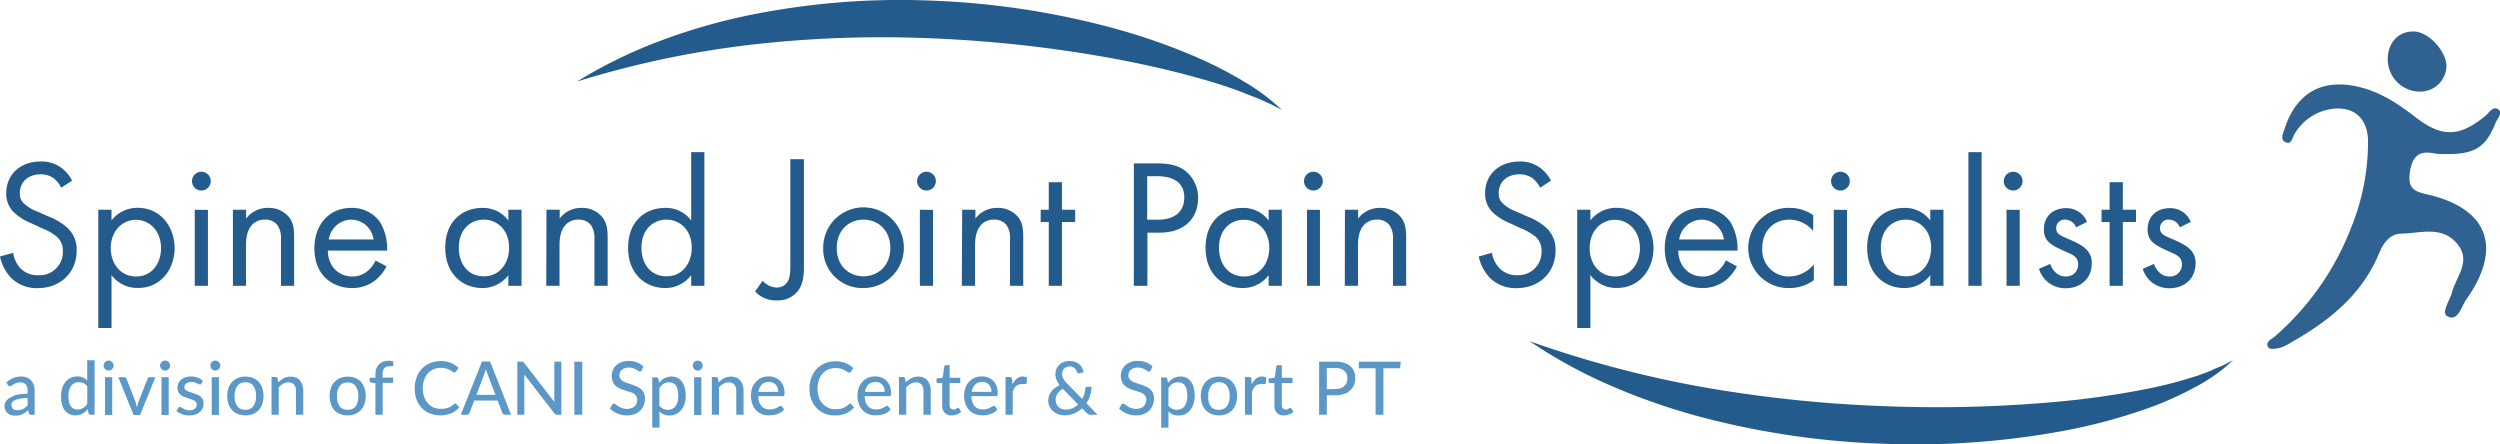
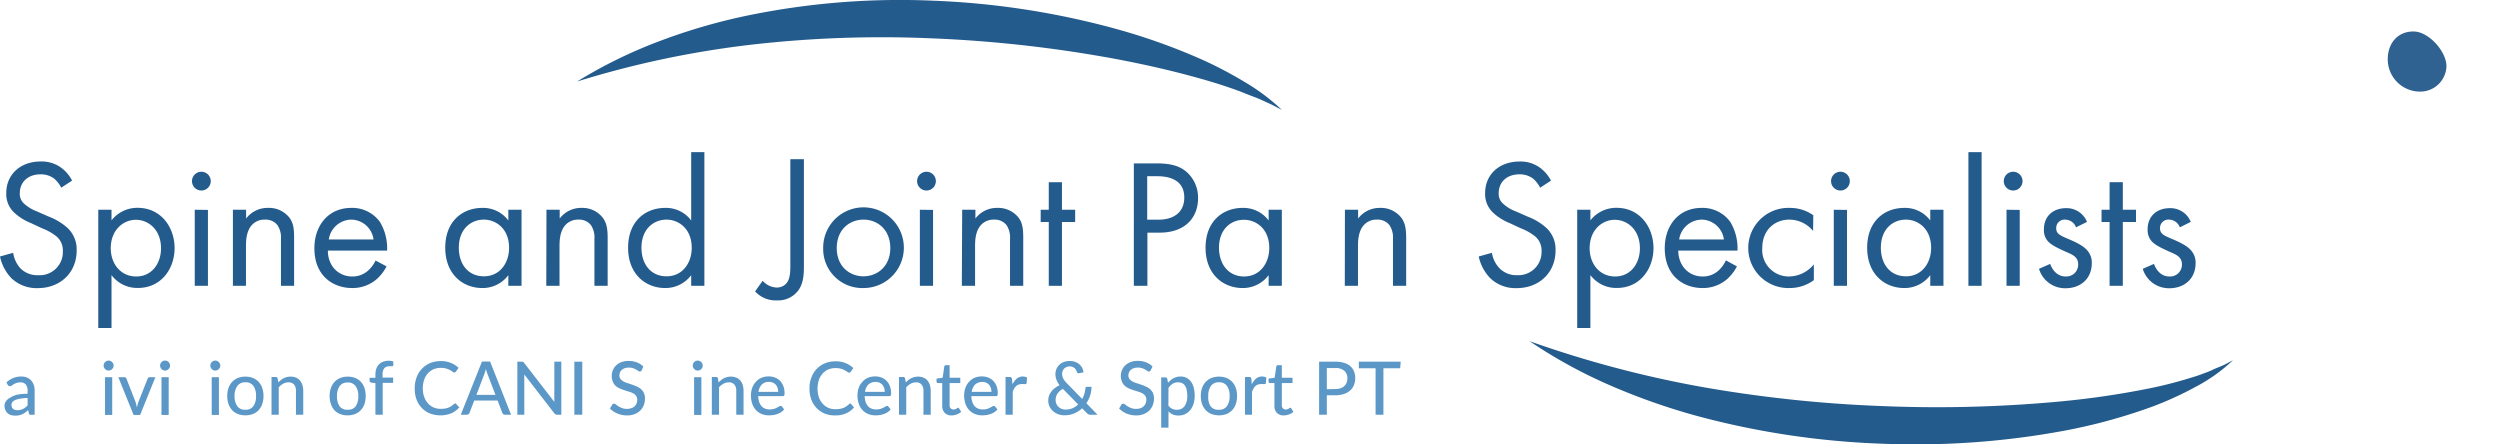
<svg xmlns="http://www.w3.org/2000/svg" viewBox="0 0 596.8 106.04">
  <defs>
    <style>.a{fill:#245b8d;}.b{fill:#2f6191;}.c{fill:#5b97c7;}</style>
  </defs>
  <path class="a" d="M137.76,19.46a113.74,113.74,0,0,1,19.76-9.67,139.39,139.39,0,0,1,21.26-6.15A180.33,180.33,0,0,1,222.88.17a192.65,192.65,0,0,1,43.68,6.77,146.75,146.75,0,0,1,20.82,7.48,99.55,99.55,0,0,1,9.8,5.18A49.83,49.83,0,0,1,306,26.22c-.82-.41-1.63-.83-2.43-1.25l-2.47-1.13c-.81-.38-1.67-.69-2.49-1s-1.67-.66-2.52-1c-3.36-1.25-6.79-2.32-10.24-3.27C279,16.66,272,15.11,265,13.83a309.32,309.32,0,0,0-42.44-4.67,273.21,273.21,0,0,0-42.61,1.44A229.27,229.27,0,0,0,137.76,19.46Z" />
  <path class="a" d="M365.15,81.45a259.88,259.88,0,0,0,41.58,11,315.64,315.64,0,0,0,42.36,4.48,316.91,316.91,0,0,0,42.58-1.08,203.49,203.49,0,0,0,21.1-3.07,97.3,97.3,0,0,0,10.34-2.64c.86-.25,1.71-.52,2.54-.84s1.7-.59,2.51-1,1.66-.69,2.48-1.06,1.6-.83,2.42-1.25a39.67,39.67,0,0,1-9,6.4A81.09,81.09,0,0,1,514,97a132.7,132.7,0,0,1-21.32,5.84,195.07,195.07,0,0,1-43.95,3.06,195.7,195.7,0,0,1-43.56-6.59A153.88,153.88,0,0,1,384.38,92,117.81,117.81,0,0,1,365.15,81.45Z" />
-   <path class="b" d="M581.79,36.73c-2.73-.53-5.61-.92-6.44,4-.62,3.75.43,4.87,3.82,5.62,14.8,3.29,18.38,12.75,9.55,25.18-1.17,1.66-1.93,5.31-4.43,4-1.66-.84.54-3.8,1.08-5.8,1-3.77,4.64-7.36,1.25-11.49-3.66-4.47-8.79-2.53-13.36-2.47-2.69,0-4.32,2.26-5.29,4.62-4.12,10-12,16.25-21,21.33a11.06,11.06,0,0,1-2.63,1.29c-.91.23-2.43.46-2.77,0-1-1.32.62-2,1.35-2.58a65.7,65.7,0,0,0,18.28-25.92,54.49,54.49,0,0,0,4.1-20.66c0-5.61-3.42-8.7-9-7.79a12.28,12.28,0,0,0-8.59,6c-.5.78-.7,2.69-2.24,1.82-1.19-.68-.44-2-.09-3.13,2.79-8.66,9.11-12.16,18-9.94,5.06,1.26,9.25,4.08,13.31,7.21,6.3,4.86,10.47,4.71,16.68-.41.91-.75,1.8-2.48,3.11-1.42,1,.78-.31,2.1-.72,3.1C593.21,35.63,590.47,37.12,581.79,36.73Z" />
  <path class="b" d="M577.73,21.87A7.72,7.72,0,0,1,570,14.06c.06-4,2.62-6.65,6.32-6.54,3.43.1,7.66,4.65,7.7,8.28A6.26,6.26,0,0,1,577.73,21.87Z" />
  <path class="c" d="M1.53,91.31a5,5,0,0,1,1.63-1.07,5.06,5.06,0,0,1,1.93-.36,3.55,3.55,0,0,1,1.36.25,2.8,2.8,0,0,1,1,.71,3,3,0,0,1,.62,1.08,4.3,4.3,0,0,1,.2,1.38V99H7.51A.78.78,0,0,1,7.12,99a.62.62,0,0,1-.22-.32l-.18-.78a8,8,0,0,1-.68.56,4.56,4.56,0,0,1-.7.41,3.05,3.05,0,0,1-.79.26,4.28,4.28,0,0,1-.92.09,3.53,3.53,0,0,1-1-.14,2.29,2.29,0,0,1-.81-.45,2.07,2.07,0,0,1-.54-.75,2.46,2.46,0,0,1-.2-1,1.88,1.88,0,0,1,.29-1,2.56,2.56,0,0,1,.93-.88A6.24,6.24,0,0,1,4,94.24,12.86,12.86,0,0,1,6.59,94V93.3a2.3,2.3,0,0,0-.44-1.52,1.6,1.6,0,0,0-1.27-.5,2.89,2.89,0,0,0-.95.14,3.4,3.4,0,0,0-.66.31l-.49.32a.78.78,0,0,1-.43.14.44.44,0,0,1-.3-.1.66.66,0,0,1-.21-.23ZM6.59,95a13.46,13.46,0,0,0-1.79.17,4.62,4.62,0,0,0-1.19.34,1.66,1.66,0,0,0-.67.5,1.1,1.1,0,0,0-.2.64,1.46,1.46,0,0,0,.11.58,1.35,1.35,0,0,0,.3.4,1.35,1.35,0,0,0,.45.22,2,2,0,0,0,.56.07,2.87,2.87,0,0,0,.73-.08,3.26,3.26,0,0,0,.62-.22,3.25,3.25,0,0,0,.55-.36,4,4,0,0,0,.53-.49Z" />
-   <path class="c" d="M22.58,86V99h-1a.42.42,0,0,1-.45-.34l-.15-1a4.48,4.48,0,0,1-1.3,1.09,3.32,3.32,0,0,1-1.68.41,3.19,3.19,0,0,1-1.4-.3A3,3,0,0,1,15.49,98a4.18,4.18,0,0,1-.68-1.44,7.33,7.33,0,0,1-.24-2,6.48,6.48,0,0,1,.26-1.86,4.52,4.52,0,0,1,.77-1.48,3.75,3.75,0,0,1,1.22-1,3.57,3.57,0,0,1,1.62-.36,3.2,3.2,0,0,1,1.38.27,3.06,3.06,0,0,1,1,.75V86Zm-1.74,6.24a2.31,2.31,0,0,0-.91-.77,2.6,2.6,0,0,0-1.1-.22,2.15,2.15,0,0,0-1.83.85,4,4,0,0,0-.65,2.49A6.17,6.17,0,0,0,16.49,96a2.82,2.82,0,0,0,.43,1,1.62,1.62,0,0,0,.68.57,2.25,2.25,0,0,0,.92.18,2.4,2.4,0,0,0,1.3-.34,3.88,3.88,0,0,0,1-.94Z" />
  <path class="c" d="M27.12,87.28a1,1,0,0,1-.1.45,1.22,1.22,0,0,1-.26.38,1.28,1.28,0,0,1-.38.26,1.22,1.22,0,0,1-.46.09,1.13,1.13,0,0,1-.45-.09,1.42,1.42,0,0,1-.38-.26,1.19,1.19,0,0,1-.25-.38,1,1,0,0,1-.1-.45,1.07,1.07,0,0,1,.1-.47,1.19,1.19,0,0,1,.25-.38,1.42,1.42,0,0,1,.38-.26,1.13,1.13,0,0,1,.45-.09,1.22,1.22,0,0,1,.46.09,1.28,1.28,0,0,1,.38.26,1.22,1.22,0,0,1,.26.38A1.07,1.07,0,0,1,27.12,87.28Zm-.33,2.77v9H25.07v-9Z" />
  <path class="c" d="M37.09,90.05l-3.64,9H31.89l-3.64-9h1.43a.52.52,0,0,1,.33.1.45.45,0,0,1,.18.25l2.15,5.51c.07.23.14.46.19.69s.11.45.16.67c.05-.22.1-.45.16-.67s.13-.45.21-.69l2.18-5.51a.45.45,0,0,1,.18-.25.51.51,0,0,1,.32-.1Z" />
  <path class="c" d="M40.6,87.28a1,1,0,0,1-.1.45,1.22,1.22,0,0,1-.26.38,1.28,1.28,0,0,1-.38.26,1.22,1.22,0,0,1-.46.09,1.13,1.13,0,0,1-.45-.09,1.42,1.42,0,0,1-.38-.26,1.19,1.19,0,0,1-.25-.38,1,1,0,0,1-.1-.45,1.07,1.07,0,0,1,.1-.47,1.19,1.19,0,0,1,.25-.38,1.42,1.42,0,0,1,.38-.26,1.13,1.13,0,0,1,.45-.09,1.22,1.22,0,0,1,.46.09,1.28,1.28,0,0,1,.38.26,1.22,1.22,0,0,1,.26.38A1.07,1.07,0,0,1,40.6,87.28Zm-.33,2.77v9H38.55v-9Z" />
-   <path class="c" d="M48.07,91.6a.59.59,0,0,1-.15.16.39.39,0,0,1-.2,0,.62.62,0,0,1-.32-.1L47,91.5a3.11,3.11,0,0,0-.57-.21,2.59,2.59,0,0,0-.78-.1,2.43,2.43,0,0,0-.68.09,1.75,1.75,0,0,0-.51.26,1.11,1.11,0,0,0-.33.39,1,1,0,0,0-.12.48.83.83,0,0,0,.2.56,2.12,2.12,0,0,0,.52.38,5.22,5.22,0,0,0,.74.28l.84.27q.42.15.84.33a3,3,0,0,1,.73.45,1.94,1.94,0,0,1,.52.65,1.88,1.88,0,0,1,.2.93,3,3,0,0,1-.22,1.16,2.51,2.51,0,0,1-.67.92,3.14,3.14,0,0,1-1.08.61,4.47,4.47,0,0,1-1.48.22,4.56,4.56,0,0,1-1.71-.31,4.16,4.16,0,0,1-1.32-.78l.41-.67a.55.55,0,0,1,.18-.19.55.55,0,0,1,.28-.06.59.59,0,0,1,.34.12l.43.27a2.82,2.82,0,0,0,.6.27,2.75,2.75,0,0,0,.88.12,2.22,2.22,0,0,0,.77-.12,1.53,1.53,0,0,0,.55-.3,1.21,1.21,0,0,0,.32-.43,1.34,1.34,0,0,0,.1-.52.87.87,0,0,0-.19-.59,1.68,1.68,0,0,0-.53-.4,4.11,4.11,0,0,0-.73-.3L44.67,95a8.78,8.78,0,0,1-.85-.33,2.82,2.82,0,0,1-.74-.47,2.24,2.24,0,0,1-.52-.69,2.27,2.27,0,0,1-.2-1,2.35,2.35,0,0,1,.22-1,2.62,2.62,0,0,1,.62-.84,3.14,3.14,0,0,1,1-.57,4,4,0,0,1,1.38-.22,4.37,4.37,0,0,1,1.62.28,3.69,3.69,0,0,1,1.23.78Z" />
  <path class="c" d="M52.59,87.28a1.18,1.18,0,0,1-.1.45,1.42,1.42,0,0,1-.26.38,1.33,1.33,0,0,1-.39.26,1.18,1.18,0,0,1-.46.09,1.2,1.2,0,0,1-.45-.09,1.37,1.37,0,0,1-.37-.26,1.22,1.22,0,0,1-.26-.38,1.17,1.17,0,0,1-.09-.45,1.15,1.15,0,0,1,.35-.85,1.37,1.37,0,0,1,.37-.26,1.2,1.2,0,0,1,.45-.09,1.18,1.18,0,0,1,.46.09,1.33,1.33,0,0,1,.39.26,1.42,1.42,0,0,1,.26.38A1.24,1.24,0,0,1,52.59,87.28Zm-.33,2.77v9H50.54v-9Z" />
  <path class="c" d="M58.59,89.91a4.84,4.84,0,0,1,1.79.32,3.83,3.83,0,0,1,1.36.93,4.15,4.15,0,0,1,.86,1.46,5.71,5.71,0,0,1,.3,1.91,5.77,5.77,0,0,1-.3,1.92,4.15,4.15,0,0,1-.86,1.46,3.68,3.68,0,0,1-1.36.92,5.19,5.19,0,0,1-3.59,0,3.81,3.81,0,0,1-1.37-.92,4.33,4.33,0,0,1-.87-1.46,5.77,5.77,0,0,1-.3-1.92,5.71,5.71,0,0,1,.3-1.91,4.33,4.33,0,0,1,.87-1.46,4,4,0,0,1,1.37-.93A4.85,4.85,0,0,1,58.59,89.91Zm0,7.9a2.18,2.18,0,0,0,1.9-.86,4,4,0,0,0,.63-2.41,4,4,0,0,0-.63-2.42,2.21,2.21,0,0,0-1.9-.86,2.23,2.23,0,0,0-1.92.86A4,4,0,0,0,56,94.54,3.93,3.93,0,0,0,56.67,97,2.21,2.21,0,0,0,58.59,97.81Z" />
  <path class="c" d="M66.44,91.3a5.43,5.43,0,0,1,.61-.57,4.07,4.07,0,0,1,.67-.44,3.92,3.92,0,0,1,.77-.28,3.6,3.6,0,0,1,.88-.1,3.16,3.16,0,0,1,1.31.25,2.5,2.5,0,0,1,.94.69,3.14,3.14,0,0,1,.57,1.07,4.71,4.71,0,0,1,.2,1.39V99H70.65V93.31a2.27,2.27,0,0,0-.44-1.5,1.66,1.66,0,0,0-1.35-.53,2.54,2.54,0,0,0-1.24.31,4.13,4.13,0,0,0-1.08.86V99H64.82v-9h1a.43.43,0,0,1,.46.35Z" />
  <path class="c" d="M83,89.91a4.84,4.84,0,0,1,1.79.32,3.74,3.74,0,0,1,1.36.93A4,4,0,0,1,87,92.62a5.71,5.71,0,0,1,.3,1.91,5.77,5.77,0,0,1-.3,1.92,4,4,0,0,1-.87,1.46,3.6,3.6,0,0,1-1.36.92,4.64,4.64,0,0,1-1.79.32,4.73,4.73,0,0,1-1.8-.32,3.77,3.77,0,0,1-1.36-.92A4,4,0,0,1,79,96.45a5.52,5.52,0,0,1-.31-1.92A5.47,5.47,0,0,1,79,92.62a4,4,0,0,1,.87-1.46,3.92,3.92,0,0,1,1.36-.93A4.93,4.93,0,0,1,83,89.91Zm0,7.9A2.17,2.17,0,0,0,84.9,97a4,4,0,0,0,.63-2.41,4,4,0,0,0-.63-2.42,2.19,2.19,0,0,0-1.9-.86,2.23,2.23,0,0,0-1.92.86,4,4,0,0,0-.63,2.42A4,4,0,0,0,81.08,97,2.21,2.21,0,0,0,83,97.81Z" />
  <path class="c" d="M89.62,99V91.46l-.93-.11a.72.72,0,0,1-.33-.15.32.32,0,0,1-.13-.29v-.72h1.39v-.81A3.9,3.9,0,0,1,89.85,88a2.7,2.7,0,0,1,1.62-1.66,3.77,3.77,0,0,1,1.3-.22,3.33,3.33,0,0,1,1.12.18l0,.87a.29.29,0,0,1-.07.17.3.3,0,0,1-.17.08.83.83,0,0,1-.24,0h-.32a2.37,2.37,0,0,0-.72.1,1.25,1.25,0,0,0-.56.32,1.58,1.58,0,0,0-.35.61,2.78,2.78,0,0,0-.13.93v.76h2.52v1.26H91.36V99Z" />
  <path class="c" d="M108.62,96.31a.34.34,0,0,1,.27.12l.75.82a5.36,5.36,0,0,1-1.9,1.42,7.18,7.18,0,0,1-5.19,0,5.64,5.64,0,0,1-1.91-1.34,5.91,5.91,0,0,1-1.22-2A7.64,7.64,0,0,1,99,92.68a7.35,7.35,0,0,1,.46-2.62,5.84,5.84,0,0,1,3.24-3.39,6.72,6.72,0,0,1,2.54-.47,6,6,0,0,1,2.4.44,6,6,0,0,1,1.83,1.17l-.62.88a.57.57,0,0,1-.15.16.46.46,0,0,1-.25.06.71.71,0,0,1-.39-.17c-.15-.11-.35-.23-.59-.37a4.35,4.35,0,0,0-2.25-.55,4.41,4.41,0,0,0-1.73.33,3.87,3.87,0,0,0-1.36,1,4.1,4.1,0,0,0-.88,1.53,6.15,6.15,0,0,0-.32,2,5.94,5.94,0,0,0,.33,2.06,4.43,4.43,0,0,0,.9,1.53,3.79,3.79,0,0,0,1.35,1,4.27,4.27,0,0,0,1.68.33,7.19,7.19,0,0,0,1-.07,4.45,4.45,0,0,0,.8-.2,3.49,3.49,0,0,0,.7-.34,5.58,5.58,0,0,0,.64-.5l.15-.1A.33.33,0,0,1,108.62,96.31Z" />
  <path class="c" d="M122,99h-1.45a.63.63,0,0,1-.4-.12.62.62,0,0,1-.23-.32l-1.13-2.94H113.2l-1.12,2.94a.81.81,0,0,1-.23.3.6.6,0,0,1-.41.14H110l5.06-12.69H117Zm-3.72-4.73-1.88-4.92a11.28,11.28,0,0,1-.41-1.27c-.06.25-.13.48-.2.7a5.06,5.06,0,0,1-.2.59l-1.87,4.9Z" />
  <path class="c" d="M134,86.34V99H133a.7.7,0,0,1-.37-.08,1.11,1.11,0,0,1-.3-.25l-7.17-9.28a3.83,3.83,0,0,1,0,.47c0,.15,0,.3,0,.43V99h-1.66V86.34h1a.89.89,0,0,1,.37.06.71.71,0,0,1,.27.26l7.19,9.28c0-.17,0-.34,0-.5s0-.32,0-.46V86.34Z" />
  <path class="c" d="M139,99h-1.89V86.34H139Z" />
  <path class="c" d="M153.17,88.41a.7.7,0,0,1-.19.22.43.43,0,0,1-.24.07.66.66,0,0,1-.37-.15,5.58,5.58,0,0,0-.5-.32,3.81,3.81,0,0,0-.73-.33,3.09,3.09,0,0,0-1-.15,2.93,2.93,0,0,0-1,.15,2.07,2.07,0,0,0-.7.4,1.58,1.58,0,0,0-.43.59,2,2,0,0,0-.14.74,1.28,1.28,0,0,0,.26.84,2.16,2.16,0,0,0,.68.58,4.8,4.8,0,0,0,1,.41l1.1.37a10.67,10.67,0,0,1,1.11.44,3.85,3.85,0,0,1,1,.62,2.86,2.86,0,0,1,.68.92,3,3,0,0,1,.27,1.33,4.35,4.35,0,0,1-.29,1.58,3.75,3.75,0,0,1-.84,1.28,3.86,3.86,0,0,1-1.35.86,4.87,4.87,0,0,1-1.81.31,5.86,5.86,0,0,1-1.19-.12,6.17,6.17,0,0,1-1.08-.33,5.49,5.49,0,0,1-1-.52,4.91,4.91,0,0,1-.8-.69l.54-.9a.66.66,0,0,1,.19-.18.49.49,0,0,1,.25-.07.77.77,0,0,1,.43.2c.16.13.36.27.6.43a4.93,4.93,0,0,0,.86.42,3.29,3.29,0,0,0,1.21.2,3,3,0,0,0,1-.16,2.12,2.12,0,0,0,.78-.44,1.87,1.87,0,0,0,.48-.69,2.37,2.37,0,0,0,.17-.9,1.49,1.49,0,0,0-.26-.91,2.09,2.09,0,0,0-.68-.6,4.69,4.69,0,0,0-1-.4l-1.11-.35a10.39,10.39,0,0,1-1.1-.42,3.68,3.68,0,0,1-1-.63,2.73,2.73,0,0,1-.68-1,3.52,3.52,0,0,1-.25-1.43,3.29,3.29,0,0,1,.26-1.31,3.49,3.49,0,0,1,.77-1.13,3.81,3.81,0,0,1,1.26-.79,4.68,4.68,0,0,1,1.69-.29,5.43,5.43,0,0,1,2,.34,4.47,4.47,0,0,1,1.56,1Z" />
-   <path class="c" d="M157.32,91.39a5.76,5.76,0,0,1,.6-.61,3.89,3.89,0,0,1,.69-.48,4.28,4.28,0,0,1,.8-.31,3.62,3.62,0,0,1,.89-.11,3.19,3.19,0,0,1,1.4.3,2.91,2.91,0,0,1,1.06.89,4.38,4.38,0,0,1,.69,1.44,7.33,7.33,0,0,1,.24,2,6.08,6.08,0,0,1-.27,1.85,4.62,4.62,0,0,1-.77,1.48,3.47,3.47,0,0,1-2.84,1.34,3.21,3.21,0,0,1-1.38-.26,3.37,3.37,0,0,1-1-.74v3.9h-1.72v-12h1a.43.43,0,0,1,.46.35Zm.08,5.43a2.53,2.53,0,0,0,.92.78,2.6,2.6,0,0,0,1.1.22,2.15,2.15,0,0,0,1.83-.85,4,4,0,0,0,.65-2.49,6.75,6.75,0,0,0-.14-1.46,2.67,2.67,0,0,0-.43-1,1.62,1.62,0,0,0-.68-.57,2.25,2.25,0,0,0-.92-.18,2.52,2.52,0,0,0-1.31.33,4.15,4.15,0,0,0-1,1Z" />
  <path class="c" d="M167.75,87.28a1.17,1.17,0,0,1-.09.45,1.42,1.42,0,0,1-.26.38,1.33,1.33,0,0,1-.39.26,1.18,1.18,0,0,1-.46.09,1.13,1.13,0,0,1-.45-.09,1.37,1.37,0,0,1-.37-.26,1.22,1.22,0,0,1-.26-.38,1.17,1.17,0,0,1-.09-.45,1.15,1.15,0,0,1,.35-.85,1.37,1.37,0,0,1,.37-.26,1.13,1.13,0,0,1,.45-.09,1.18,1.18,0,0,1,.46.09,1.33,1.33,0,0,1,.39.26,1.42,1.42,0,0,1,.26.38A1.23,1.23,0,0,1,167.75,87.28Zm-.32,2.77v9H165.7v-9Z" />
  <path class="c" d="M171.55,91.3a5.43,5.43,0,0,1,.61-.57,3.69,3.69,0,0,1,.67-.44,3.92,3.92,0,0,1,.77-.28,3.6,3.6,0,0,1,.88-.1,3.16,3.16,0,0,1,1.31.25,2.58,2.58,0,0,1,.94.69,3.14,3.14,0,0,1,.57,1.07,4.71,4.71,0,0,1,.2,1.39V99h-1.74V93.31a2.27,2.27,0,0,0-.44-1.5,1.66,1.66,0,0,0-1.35-.53,2.54,2.54,0,0,0-1.24.31,4.13,4.13,0,0,0-1.08.86V99h-1.72v-9h1a.43.43,0,0,1,.46.35Z" />
  <path class="c" d="M187.19,97.75a3.2,3.2,0,0,1-.73.64,4.26,4.26,0,0,1-.88.44,6.58,6.58,0,0,1-1,.25,6.69,6.69,0,0,1-1,.07,4.61,4.61,0,0,1-1.72-.31,3.85,3.85,0,0,1-1.37-.92,4.29,4.29,0,0,1-.9-1.5,6.23,6.23,0,0,1-.32-2.06,5.22,5.22,0,0,1,.29-1.75,4,4,0,0,1,.84-1.41,3.8,3.8,0,0,1,1.33-1,4.32,4.32,0,0,1,1.76-.34,4.15,4.15,0,0,1,1.52.27,3.46,3.46,0,0,1,1.2.78,3.66,3.66,0,0,1,.79,1.26,4.88,4.88,0,0,1,.29,1.72,1,1,0,0,1-.09.53.35.35,0,0,1-.33.14H181a5.12,5.12,0,0,0,.23,1.4,3.1,3.1,0,0,0,.56,1,2.32,2.32,0,0,0,.86.59,3,3,0,0,0,1.1.19,3.28,3.28,0,0,0,1-.13,4.14,4.14,0,0,0,.72-.29l.51-.28a.75.75,0,0,1,.37-.14.41.41,0,0,1,.33.16Zm-1.42-4.21a2.81,2.81,0,0,0-.15-.94,2.25,2.25,0,0,0-.42-.76,2,2,0,0,0-.69-.49,2.35,2.35,0,0,0-.94-.18,2.28,2.28,0,0,0-1.71.63,3,3,0,0,0-.79,1.74Z" />
  <path class="c" d="M202.87,96.31a.37.37,0,0,1,.27.12l.74.82A5.42,5.42,0,0,1,202,98.67a6.51,6.51,0,0,1-2.7.5,6.39,6.39,0,0,1-2.49-.47,5.54,5.54,0,0,1-1.91-1.34,5.94,5.94,0,0,1-1.23-2,7.64,7.64,0,0,1-.43-2.63,7.14,7.14,0,0,1,.46-2.62,5.77,5.77,0,0,1,3.24-3.39,6.67,6.67,0,0,1,2.53-.47,6.09,6.09,0,0,1,2.41.44,6,6,0,0,1,1.83,1.17l-.62.88a.61.61,0,0,1-.16.16.43.43,0,0,1-.24.06.71.71,0,0,1-.39-.17,6.08,6.08,0,0,0-.6-.37,4.27,4.27,0,0,0-.9-.38,4.67,4.67,0,0,0-1.35-.17,4.44,4.44,0,0,0-1.73.33,4,4,0,0,0-1.36,1,4.24,4.24,0,0,0-.88,1.53,6.83,6.83,0,0,0,0,4.1,4.29,4.29,0,0,0,.91,1.53,3.79,3.79,0,0,0,1.35,1,4.27,4.27,0,0,0,1.68.33,7.16,7.16,0,0,0,1-.07,4.57,4.57,0,0,0,.81-.2,3.68,3.68,0,0,0,.69-.34,5.66,5.66,0,0,0,.65-.5.56.56,0,0,1,.15-.1A.33.33,0,0,1,202.87,96.31Z" />
  <path class="c" d="M212.62,97.75a3.2,3.2,0,0,1-.73.64,4.26,4.26,0,0,1-.88.44,5.5,5.5,0,0,1-2,.32,4.61,4.61,0,0,1-1.72-.31,3.85,3.85,0,0,1-1.37-.92,4.29,4.29,0,0,1-.9-1.5,6.23,6.23,0,0,1-.32-2.06,5.22,5.22,0,0,1,.29-1.75,4.16,4.16,0,0,1,.84-1.41,3.8,3.8,0,0,1,1.33-1,4.32,4.32,0,0,1,1.76-.34,4.15,4.15,0,0,1,1.52.27,3.46,3.46,0,0,1,1.2.78,3.66,3.66,0,0,1,.79,1.26,4.88,4.88,0,0,1,.29,1.72,1,1,0,0,1-.09.53.35.35,0,0,1-.33.14h-5.89a5.12,5.12,0,0,0,.23,1.4,2.94,2.94,0,0,0,.57,1,2.21,2.21,0,0,0,.85.59,3,3,0,0,0,1.1.19,3.28,3.28,0,0,0,1-.13,4.14,4.14,0,0,0,.72-.29c.21-.1.38-.2.52-.28a.69.69,0,0,1,.36-.14.41.41,0,0,1,.33.16Zm-1.42-4.21a3.09,3.09,0,0,0-.14-.94,2.46,2.46,0,0,0-.43-.76,2,2,0,0,0-.69-.49,2.6,2.6,0,0,0-2.65.45,3,3,0,0,0-.79,1.74Z" />
  <path class="c" d="M216.23,91.3a5.43,5.43,0,0,1,.61-.57,3.76,3.76,0,0,1,.68-.44,3.7,3.7,0,0,1,.77-.28,3.49,3.49,0,0,1,.88-.1,3.14,3.14,0,0,1,1.3.25,2.5,2.5,0,0,1,.94.69,3,3,0,0,1,.57,1.07,4.71,4.71,0,0,1,.2,1.39V99h-1.73V93.31a2.28,2.28,0,0,0-.45-1.5,1.66,1.66,0,0,0-1.35-.53,2.56,2.56,0,0,0-1.24.31,4.09,4.09,0,0,0-1.07.86V99h-1.73v-9h1a.43.43,0,0,1,.45.35Z" />
  <path class="c" d="M227.19,99.17a2.2,2.2,0,0,1-1.67-.61,2.35,2.35,0,0,1-.59-1.74V91.45h-1a.35.35,0,0,1-.26-.1.37.37,0,0,1-.1-.27v-.7l1.46-.21.39-2.67a.42.42,0,0,1,.14-.24.4.4,0,0,1,.26-.08h.87v3h2.55v1.26h-2.55v5.26a1.11,1.11,0,0,0,.26.79.94.94,0,0,0,.67.26,1.22,1.22,0,0,0,.41-.06,1.4,1.4,0,0,0,.3-.14l.21-.14a.29.29,0,0,1,.16-.06.21.21,0,0,1,.14,0l.1.13.51.83a2.92,2.92,0,0,1-1,.6A3.54,3.54,0,0,1,227.19,99.17Z" />
  <path class="c" d="M238.1,97.75a3.43,3.43,0,0,1-.73.64,4.33,4.33,0,0,1-.89.44,6,6,0,0,1-1,.25,6.55,6.55,0,0,1-1,.07,4.61,4.61,0,0,1-1.72-.31,3.76,3.76,0,0,1-1.37-.92,4,4,0,0,1-.9-1.5,6,6,0,0,1-.33-2.06,5,5,0,0,1,.3-1.75,4.14,4.14,0,0,1,.83-1.41,3.89,3.89,0,0,1,1.33-1,4.4,4.4,0,0,1,1.77-.34,4.19,4.19,0,0,1,1.52.27,3.33,3.33,0,0,1,1.19.78,3.68,3.68,0,0,1,.8,1.26,4.89,4.89,0,0,1,.28,1.72,1,1,0,0,1-.09.53.33.33,0,0,1-.32.14h-5.89a4.76,4.76,0,0,0,.23,1.4,2.77,2.77,0,0,0,.56,1,2.29,2.29,0,0,0,.85.59,3,3,0,0,0,1.11.19,3.26,3.26,0,0,0,1-.13,4.62,4.62,0,0,0,.73-.29l.51-.28a.71.71,0,0,1,.37-.14.38.38,0,0,1,.32.16Zm-1.42-4.21a2.81,2.81,0,0,0-.15-.94,2.27,2.27,0,0,0-.43-.76,2,2,0,0,0-.69-.49,2.59,2.59,0,0,0-2.64.45,3.07,3.07,0,0,0-.8,1.74Z" />
  <path class="c" d="M241.71,91.77a4,4,0,0,1,1-1.38,2.19,2.19,0,0,1,1.47-.51,2,2,0,0,1,.55.07,1.32,1.32,0,0,1,.45.2l-.11,1.3a.28.28,0,0,1-.29.24,2.24,2.24,0,0,1-.37,0,2.36,2.36,0,0,0-.54,0,2.07,2.07,0,0,0-.73.12,1.87,1.87,0,0,0-.57.35,2.42,2.42,0,0,0-.45.58,5,5,0,0,0-.36.77V99h-1.72v-9h1a.51.51,0,0,1,.38.1.67.67,0,0,1,.15.36Z" />
  <path class="c" d="M262,99h-1.68a1.12,1.12,0,0,1-.45-.07,1.1,1.1,0,0,1-.37-.27l-1.17-1.19a6.39,6.39,0,0,1-1.91,1.23,6.18,6.18,0,0,1-2.35.44,4.16,4.16,0,0,1-1.4-.24,3.93,3.93,0,0,1-1.23-.7,3.56,3.56,0,0,1-.87-1.12,3.3,3.3,0,0,1-.33-1.49,3.45,3.45,0,0,1,.2-1.16,3.93,3.93,0,0,1,.57-1,4.24,4.24,0,0,1,.86-.83,6.15,6.15,0,0,1,1.08-.64,5.69,5.69,0,0,1-.76-1.32,3.76,3.76,0,0,1-.24-1.32,3.16,3.16,0,0,1,.24-1.22,2.7,2.7,0,0,1,.68-1,3.11,3.11,0,0,1,1.08-.68,4.1,4.1,0,0,1,1.44-.24,3.64,3.64,0,0,1,1.31.22,3.1,3.1,0,0,1,1,.61,2.82,2.82,0,0,1,.67.87,2.93,2.93,0,0,1,.28,1l-1.08.22a.4.4,0,0,1-.48-.29,2.37,2.37,0,0,0-.2-.47,1.7,1.7,0,0,0-.33-.43,2,2,0,0,0-.5-.32,1.79,1.79,0,0,0-.68-.12,2.06,2.06,0,0,0-.76.14,1.85,1.85,0,0,0-.58.39,1.7,1.7,0,0,0-.37.57,2,2,0,0,0-.12.7,2.22,2.22,0,0,0,.07.57,2.48,2.48,0,0,0,.21.55,3.14,3.14,0,0,0,.38.57,7,7,0,0,0,.55.61l3.58,3.67a6.68,6.68,0,0,0,.52-1.23,6.53,6.53,0,0,0,.25-1.29.55.55,0,0,1,.11-.28.37.37,0,0,1,.27-.11h1.07a6.89,6.89,0,0,1-.32,2.07,7.62,7.62,0,0,1-.9,1.86Zm-8.27-6.17a3.54,3.54,0,0,0-1.3,1.16,2.65,2.65,0,0,0-.43,1.46,2.3,2.3,0,0,0,.2,1,2,2,0,0,0,.53.72,2.16,2.16,0,0,0,.76.45,2.62,2.62,0,0,0,.88.15,4.18,4.18,0,0,0,1.69-.33,4.84,4.84,0,0,0,1.33-.89Z" />
  <path class="c" d="M274.69,88.41a.86.86,0,0,1-.19.22.46.46,0,0,1-.25.07.66.66,0,0,1-.36-.15c-.14-.1-.31-.2-.51-.32a3.32,3.32,0,0,0-.73-.33,3,3,0,0,0-1-.15,2.88,2.88,0,0,0-1,.15,2.07,2.07,0,0,0-.7.4,1.48,1.48,0,0,0-.43.59,1.78,1.78,0,0,0-.15.74,1.34,1.34,0,0,0,.26.84,2.2,2.2,0,0,0,.69.58,4.7,4.7,0,0,0,1,.41l1.11.37a11.46,11.46,0,0,1,1.1.44,3.68,3.68,0,0,1,1,.62,2.75,2.75,0,0,1,.69.92,3.12,3.12,0,0,1,.26,1.33,4.35,4.35,0,0,1-.29,1.58,3.87,3.87,0,0,1-.83,1.28,4.06,4.06,0,0,1-1.35.86,4.93,4.93,0,0,1-1.82.31,5.76,5.76,0,0,1-1.18-.12,5.52,5.52,0,0,1-2.05-.85,5.37,5.37,0,0,1-.8-.69l.54-.9a.81.81,0,0,1,.19-.18.55.55,0,0,1,.25-.07.72.72,0,0,1,.43.2c.16.13.36.27.6.43a5.31,5.31,0,0,0,.86.42,3.35,3.35,0,0,0,1.22.2,3.07,3.07,0,0,0,1-.16A2.07,2.07,0,0,0,273,97a1.87,1.87,0,0,0,.48-.69,2.19,2.19,0,0,0,.17-.9,1.49,1.49,0,0,0-.25-.91,2.09,2.09,0,0,0-.68-.6,5,5,0,0,0-1-.4l-1.1-.35a10.56,10.56,0,0,1-1.11-.42,3.47,3.47,0,0,1-1-.63,2.73,2.73,0,0,1-.68-1,3.51,3.51,0,0,1-.26-1.43,3.3,3.3,0,0,1,.27-1.31,3.2,3.2,0,0,1,.77-1.13,3.87,3.87,0,0,1,1.25-.79,4.73,4.73,0,0,1,1.7-.29,5.38,5.38,0,0,1,2,.34,4.61,4.61,0,0,1,1.57,1Z" />
  <path class="c" d="M278.83,91.39a5.85,5.85,0,0,1,.61-.61,3.28,3.28,0,0,1,.69-.48,4.19,4.19,0,0,1,.79-.31,3.7,3.7,0,0,1,.9-.11,3.15,3.15,0,0,1,1.39.3,2.94,2.94,0,0,1,1.07.89,4.37,4.37,0,0,1,.68,1.44,7.33,7.33,0,0,1,.24,2,6.41,6.41,0,0,1-.26,1.85,4.83,4.83,0,0,1-.77,1.48,3.65,3.65,0,0,1-1.22,1,3.61,3.61,0,0,1-1.63.35,3.27,3.27,0,0,1-1.38-.26,3.33,3.33,0,0,1-1-.74v3.9H277.2v-12h1a.43.43,0,0,1,.45.35Zm.09,5.43a2.5,2.5,0,0,0,.91.78,2.65,2.65,0,0,0,1.11.22,2.17,2.17,0,0,0,1.83-.85,4.08,4.08,0,0,0,.65-2.49,6.13,6.13,0,0,0-.15-1.46,2.66,2.66,0,0,0-.42-1,1.71,1.71,0,0,0-.69-.57,2.22,2.22,0,0,0-.92-.18,2.49,2.49,0,0,0-1.3.33,3.82,3.82,0,0,0-1,1Z" />
  <path class="c" d="M291,89.91a4.87,4.87,0,0,1,1.79.32,3.92,3.92,0,0,1,1.36.93,4.15,4.15,0,0,1,.86,1.46,5.71,5.71,0,0,1,.3,1.91,5.77,5.77,0,0,1-.3,1.92,4.15,4.15,0,0,1-.86,1.46,3.77,3.77,0,0,1-1.36.92,5.19,5.19,0,0,1-3.59,0,3.81,3.81,0,0,1-1.37-.92,4.33,4.33,0,0,1-.87-1.46,5.77,5.77,0,0,1-.3-1.92,5.71,5.71,0,0,1,.3-1.91,4.33,4.33,0,0,1,.87-1.46,4,4,0,0,1,1.37-.93A4.85,4.85,0,0,1,291,89.91Zm0,7.9a2.18,2.18,0,0,0,1.9-.86,4,4,0,0,0,.63-2.41,4,4,0,0,0-.63-2.42,2.21,2.21,0,0,0-1.9-.86,2.26,2.26,0,0,0-1.93.86,4,4,0,0,0-.63,2.42A4,4,0,0,0,289,97,2.24,2.24,0,0,0,291,97.81Z" />
  <path class="c" d="M298.83,91.77a3.86,3.86,0,0,1,1-1.38,2.21,2.21,0,0,1,1.47-.51,2,2,0,0,1,.55.07,1.32,1.32,0,0,1,.45.2l-.11,1.3a.28.28,0,0,1-.29.24,2.24,2.24,0,0,1-.37,0,2.32,2.32,0,0,0-.53,0,2.09,2.09,0,0,0-.74.12,1.87,1.87,0,0,0-.57.35,2.39,2.39,0,0,0-.44.58,5,5,0,0,0-.37.77V99H297.2v-9h1a.51.51,0,0,1,.38.1.67.67,0,0,1,.15.36Z" />
  <path class="c" d="M306.49,99.17a2.24,2.24,0,0,1-1.68-.61,2.39,2.39,0,0,1-.58-1.74V91.45h-1.05a.34.34,0,0,1-.35-.37v-.7l1.46-.21.39-2.67a.47.47,0,0,1,.13-.24.46.46,0,0,1,.27-.08H306v3h2.55v1.26H306v5.26a1.11,1.11,0,0,0,.26.79.92.92,0,0,0,.67.26,1.22,1.22,0,0,0,.41-.06,2.09,2.09,0,0,0,.3-.14l.21-.14a.29.29,0,0,1,.16-.06.17.17,0,0,1,.13,0,.34.34,0,0,1,.1.13l.52.83a2.92,2.92,0,0,1-1,.6A3.54,3.54,0,0,1,306.49,99.17Z" />
  <path class="c" d="M318.74,86.34a7.07,7.07,0,0,1,2.12.28,4.29,4.29,0,0,1,1.5.8,3.35,3.35,0,0,1,.88,1.25,4.46,4.46,0,0,1,.28,1.63,4.2,4.2,0,0,1-.31,1.64,3.41,3.41,0,0,1-.91,1.28,4.23,4.23,0,0,1-1.49.84,6.54,6.54,0,0,1-2.07.3h-2V99H314.9V86.34Zm0,6.53a3.71,3.71,0,0,0,1.26-.19,2.39,2.39,0,0,0,.91-.52,2.12,2.12,0,0,0,.55-.81,2.76,2.76,0,0,0,.19-1,2.35,2.35,0,0,0-.72-1.82,3.1,3.1,0,0,0-2.19-.67h-2v5.06Z" />
  <path class="c" d="M334.25,87.91h-4V99h-1.87V87.91h-4V86.34h10Z" />
  <path class="a" d="M14.62,44.81a7.09,7.09,0,0,0-1.71-2.19,5.28,5.28,0,0,0-3.28-1c-2.89,0-4.9,1.79-4.9,4.51a3.07,3.07,0,0,0,1.09,2.54A9.6,9.6,0,0,0,8.89,50.5l2.8,1.23a14.06,14.06,0,0,1,4.51,2.76,7,7,0,0,1,2.1,5.29c0,5.39-4,9-9.24,9A8.73,8.73,0,0,1,2.71,66.4,10.64,10.64,0,0,1,0,61.23l3.15-.88A6.93,6.93,0,0,0,4.9,64.08a5.62,5.62,0,0,0,4.21,1.61A5.52,5.52,0,0,0,15,59.92a4.35,4.35,0,0,0-1.44-3.42,12.6,12.6,0,0,0-3.51-2L7.4,53.26a12.89,12.89,0,0,1-3.9-2.41,6,6,0,0,1-2-4.77c0-4.51,3.46-7.53,8.18-7.53a7.89,7.89,0,0,1,4.69,1.32,8.71,8.71,0,0,1,2.84,3.24Z" />
  <path class="a" d="M26.62,78.3H23.46V50.07h3.16v2.54a7.81,7.81,0,0,1,6.21-3c5.69,0,8.85,4.73,8.85,9.63s-3.2,9.5-8.72,9.5a7.67,7.67,0,0,1-6.34-3.07Zm11.82-19c0-4.47-3-6.83-6-6.83s-6,2.41-6,6.79c0,3.72,2.37,6.74,6.09,6.74S38.44,62.89,38.44,59.26Z" />
  <path class="a" d="M48.07,41a2.24,2.24,0,1,1-2.24,2.23A2.25,2.25,0,0,1,48.07,41Zm1.57,9.11V68.23H46.49V50.07Z" />
  <path class="a" d="M55.6,50.07h3.15v2.1A6.4,6.4,0,0,1,64,49.63a6.17,6.17,0,0,1,5.21,2.49c.92,1.36,1,2.85,1,4.86V68.23H67.07V57.07a5.34,5.34,0,0,0-.84-3.33,3.57,3.57,0,0,0-3-1.31,4,4,0,0,0-3.2,1.4c-1.22,1.45-1.31,3.59-1.31,4.9v9.5H55.6Z" />
  <path class="a" d="M92.28,63.59a10.84,10.84,0,0,1-2.23,2.94,8.8,8.8,0,0,1-6,2.23c-4.38,0-9-2.76-9-9.5,0-5.43,3.33-9.63,8.8-9.63A8.14,8.14,0,0,1,90.71,53a12.23,12.23,0,0,1,1.7,6.82H78.27c0,3.77,2.63,6.18,5.78,6.18a5.5,5.5,0,0,0,3.72-1.32,7.23,7.23,0,0,0,1.88-2.49Zm-3.11-6.43a5.43,5.43,0,0,0-5.34-4.73,5.52,5.52,0,0,0-5.34,4.73Z" />
  <path class="a" d="M121.35,50.07h3.15V68.23h-3.15V65.69a7.66,7.66,0,0,1-6.22,3.07c-4.59,0-8.84-3.24-8.84-9.63s4.2-9.5,8.84-9.5a7.51,7.51,0,0,1,6.22,3Zm-11.82,9.06c0,3.89,2.19,6.83,6,6.83s6-3.2,6-6.79c0-4.68-3.24-6.74-6-6.74C112.37,52.43,109.53,54.71,109.53,59.13Z" />
  <path class="a" d="M130.45,50.07h3.16v2.1a6.36,6.36,0,0,1,5.2-2.54A6.15,6.15,0,0,1,144,52.12c.92,1.36,1.06,2.85,1.06,4.86V68.23h-3.16V57.07a5.33,5.33,0,0,0-.83-3.33,3.58,3.58,0,0,0-3-1.31,4,4,0,0,0-3.19,1.4c-1.23,1.45-1.31,3.59-1.31,4.9v9.5h-3.16Z" />
  <path class="a" d="M165,36.32h3.15V68.23H165V65.69a7.66,7.66,0,0,1-6.22,3.07c-4.59,0-8.84-3.24-8.84-9.63s4.2-9.5,8.84-9.5a7.49,7.49,0,0,1,6.22,3ZM153.13,59.13c0,3.89,2.19,6.83,6,6.83s6-3.2,6-6.79c0-4.68-3.24-6.74-6-6.74C156,52.43,153.13,54.71,153.13,59.13Z" />
  <path class="a" d="M191.91,38v25c0,2.36,0,5-1.8,6.87a6,6,0,0,1-4.64,1.84,6.63,6.63,0,0,1-5.21-2.15l1.8-2.53a4.7,4.7,0,0,0,3.33,1.61,3,3,0,0,0,2.18-.83c1.1-1.09,1.1-2.93,1.1-4.72V38Z" />
  <path class="a" d="M196.51,59.22a9.63,9.63,0,1,1,9.63,9.54A9.33,9.33,0,0,1,196.51,59.22Zm3.24,0c0,4.46,3.15,6.74,6.39,6.74s6.39-2.32,6.39-6.74-3.06-6.79-6.39-6.79S199.75,54.79,199.75,59.22Z" />
  <path class="a" d="M221.17,41a2.24,2.24,0,1,1-2.24,2.23A2.25,2.25,0,0,1,221.17,41Zm1.57,9.11V68.23h-3.15V50.07Z" />
  <path class="a" d="M229.69,50.07h3.16v2.1a6.4,6.4,0,0,1,5.21-2.54,6.17,6.17,0,0,1,5.21,2.49c.92,1.36,1,2.85,1,4.86V68.23h-3.16V57.07a5.33,5.33,0,0,0-.83-3.33,3.57,3.57,0,0,0-3-1.31,4,4,0,0,0-3.2,1.4c-1.23,1.45-1.31,3.59-1.31,4.9v9.5h-3.16Z" />
  <path class="a" d="M253.51,53V68.23h-3.15V53h-1.93V50.07h1.93V43.5h3.15v6.57h3.15V53Z" />
  <path class="a" d="M275.92,39c2.94,0,5.39.35,7.36,2.06A8.15,8.15,0,0,1,286,47.35c0,4.12-2.59,8.19-9.24,8.19h-2.85V68.23h-3.24V39Zm-2.06,13.44h2.68c3.85,0,6.17-1.92,6.17-5.29,0-4.64-4.34-5.08-6.44-5.08h-2.41Z" />
  <path class="a" d="M302.85,50.07H306V68.23h-3.15V65.69a7.69,7.69,0,0,1-6.22,3.07c-4.6,0-8.84-3.24-8.84-9.63s4.2-9.5,8.84-9.5a7.53,7.53,0,0,1,6.22,3ZM291,59.13C291,63,293.21,66,297,66s6-3.2,6-6.79c0-4.68-3.24-6.74-6-6.74C293.87,52.43,291,54.71,291,59.13Z" />
-   <path class="a" d="M313.53,41a2.24,2.24,0,1,1-2.24,2.23A2.25,2.25,0,0,1,313.53,41Zm1.57,9.11V68.23H312V50.07Z" />
  <path class="a" d="M321.06,50.07h3.15v2.1a6.4,6.4,0,0,1,5.21-2.54,6.17,6.17,0,0,1,5.21,2.49c.92,1.36,1.05,2.85,1.05,4.86V68.23h-3.15V57.07a5.34,5.34,0,0,0-.84-3.33,3.57,3.57,0,0,0-3-1.31,4,4,0,0,0-3.2,1.4c-1.22,1.45-1.31,3.59-1.31,4.9v9.5h-3.15Z" />
  <path class="a" d="M367.66,44.81a7.21,7.21,0,0,0-1.7-2.19,5.32,5.32,0,0,0-3.29-1c-2.89,0-4.9,1.79-4.9,4.51a3.08,3.08,0,0,0,1.1,2.54,9.55,9.55,0,0,0,3.06,1.83l2.8,1.23a14,14,0,0,1,4.51,2.76,7,7,0,0,1,2.1,5.29c0,5.39-4,9-9.24,9a8.69,8.69,0,0,1-6.34-2.36A10.66,10.66,0,0,1,353,61.23l3.15-.88A6.87,6.87,0,0,0,358,64.08a5.6,5.6,0,0,0,4.2,1.61A5.53,5.53,0,0,0,368,59.92a4.36,4.36,0,0,0-1.45-3.42,12.67,12.67,0,0,0-3.5-2l-2.63-1.23a12.74,12.74,0,0,1-3.89-2.41,6.05,6.05,0,0,1-2-4.77c0-4.51,3.46-7.53,8.19-7.53a7.85,7.85,0,0,1,4.68,1.32,8.83,8.83,0,0,1,2.85,3.24Z" />
  <path class="a" d="M379.66,78.3h-3.15V50.07h3.15v2.54a7.81,7.81,0,0,1,6.22-3c5.69,0,8.84,4.73,8.84,9.63s-3.2,9.5-8.71,9.5a7.69,7.69,0,0,1-6.35-3.07Zm11.82-19c0-4.47-3-6.83-6-6.83s-6,2.41-6,6.79c0,3.72,2.37,6.74,6.09,6.74S391.48,62.89,391.48,59.26Z" />
  <path class="a" d="M414.64,63.59a10.84,10.84,0,0,1-2.23,2.94,8.8,8.8,0,0,1-6,2.23c-4.38,0-9-2.76-9-9.5,0-5.43,3.32-9.63,8.79-9.63A8.14,8.14,0,0,1,413.07,53a12.15,12.15,0,0,1,1.7,6.82H400.63c.05,3.77,2.63,6.18,5.78,6.18a5.5,5.5,0,0,0,3.72-1.32A7.26,7.26,0,0,0,412,62.15Zm-3.11-6.43a5.43,5.43,0,0,0-5.34-4.73,5.52,5.52,0,0,0-5.34,4.73Z" />
  <path class="a" d="M432.82,55.14a7.33,7.33,0,0,0-5.69-2.71c-3.37,0-6.44,2.36-6.44,6.79A6.32,6.32,0,0,0,427.08,66,7.74,7.74,0,0,0,433,63.11v3.77a9.73,9.73,0,0,1-5.78,1.88,9.57,9.57,0,1,1,0-19.13,9.67,9.67,0,0,1,5.65,1.75Z" />
  <path class="a" d="M439.34,41a2.24,2.24,0,1,1-2.23,2.23A2.24,2.24,0,0,1,439.34,41Zm1.58,9.11V68.23h-3.16V50.07Z" />
  <path class="a" d="M460.79,50.07h3.15V68.23h-3.15V65.69a7.66,7.66,0,0,1-6.22,3.07c-4.59,0-8.84-3.24-8.84-9.63s4.2-9.5,8.84-9.5a7.49,7.49,0,0,1,6.22,3ZM449,59.13c0,3.89,2.19,6.83,6,6.83s6-3.2,6-6.79c0-4.68-3.24-6.74-6-6.74C451.82,52.43,449,54.71,449,59.13Z" />
  <path class="a" d="M473.05,36.32V68.23H469.9V36.32Z" />
  <path class="a" d="M480.58,41a2.24,2.24,0,1,1-2.24,2.23A2.25,2.25,0,0,1,480.58,41Zm1.57,9.11V68.23H479V50.07Z" />
  <path class="a" d="M495.59,54.27a2.79,2.79,0,0,0-2.54-1.84,2,2,0,0,0-2.19,2.06c0,1.31.88,1.71,2.94,2.58,2.62,1.1,3.85,1.93,4.55,2.8a4.31,4.31,0,0,1,1,2.94c0,3.8-2.75,6-6.26,6a6.49,6.49,0,0,1-6.34-4.64L489.42,63c.35,1,1.4,3,3.68,3a2.82,2.82,0,0,0,3-2.89c0-1.71-1.22-2.28-2.93-3-2.19-1-3.59-1.67-4.42-2.67a4,4,0,0,1-.83-2.67c0-3.2,2.23-5.08,5.29-5.08a5.24,5.24,0,0,1,5,3.28Z" />
  <path class="a" d="M506.76,53V68.23H503.6V53h-1.92V50.07h1.92V43.5h3.16v6.57h3.15V53Z" />
  <path class="a" d="M520.37,54.27a2.79,2.79,0,0,0-2.54-1.84,2,2,0,0,0-2.19,2.06c0,1.31.88,1.71,2.93,2.58,2.63,1.1,3.86,1.93,4.56,2.8a4.31,4.31,0,0,1,1,2.94c0,3.8-2.76,6-6.26,6a6.51,6.51,0,0,1-6.35-4.64L514.2,63c.35,1,1.4,3,3.67,3a2.82,2.82,0,0,0,3-2.89c0-1.71-1.22-2.28-2.93-3-2.19-1-3.59-1.67-4.42-2.67a4,4,0,0,1-.84-2.67c0-3.2,2.24-5.08,5.3-5.08a5.22,5.22,0,0,1,5,3.28Z" />
</svg>